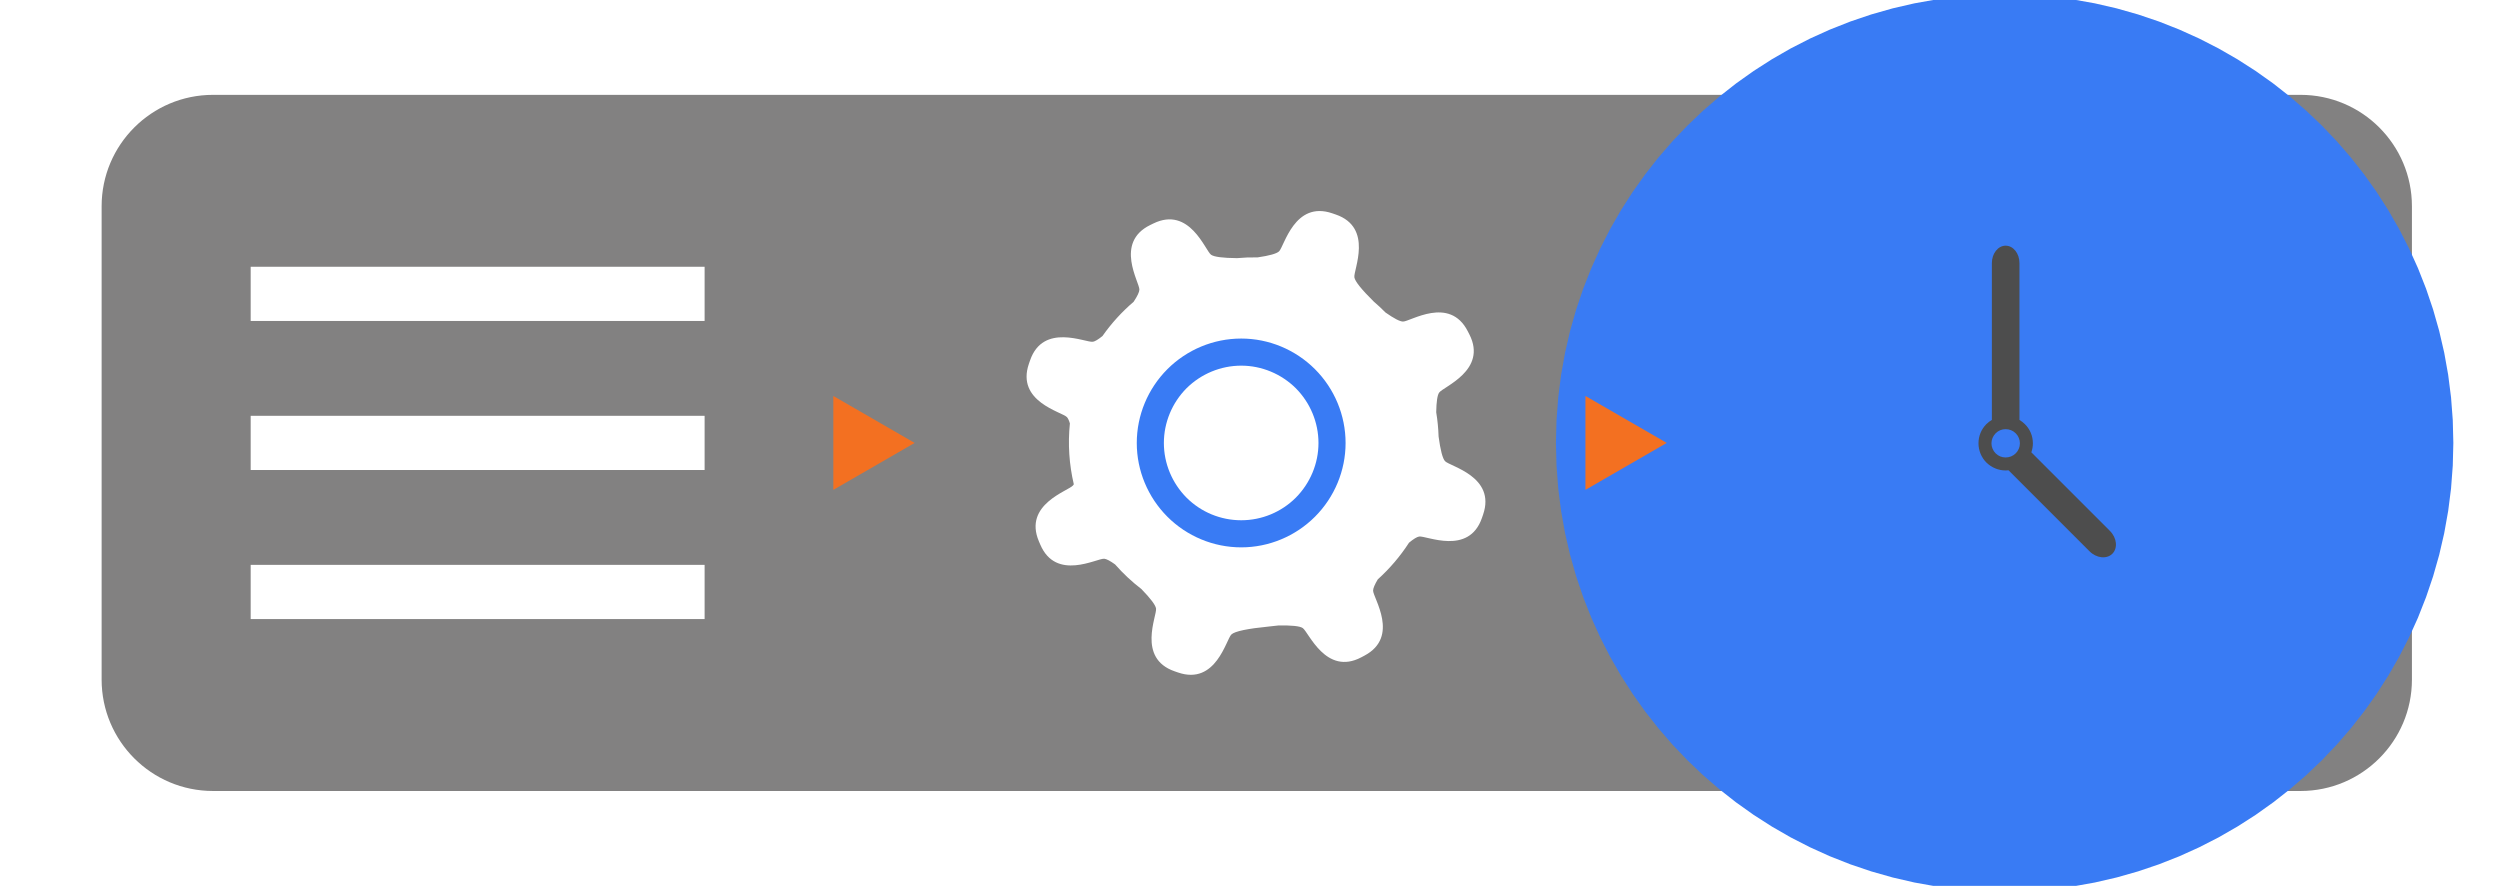
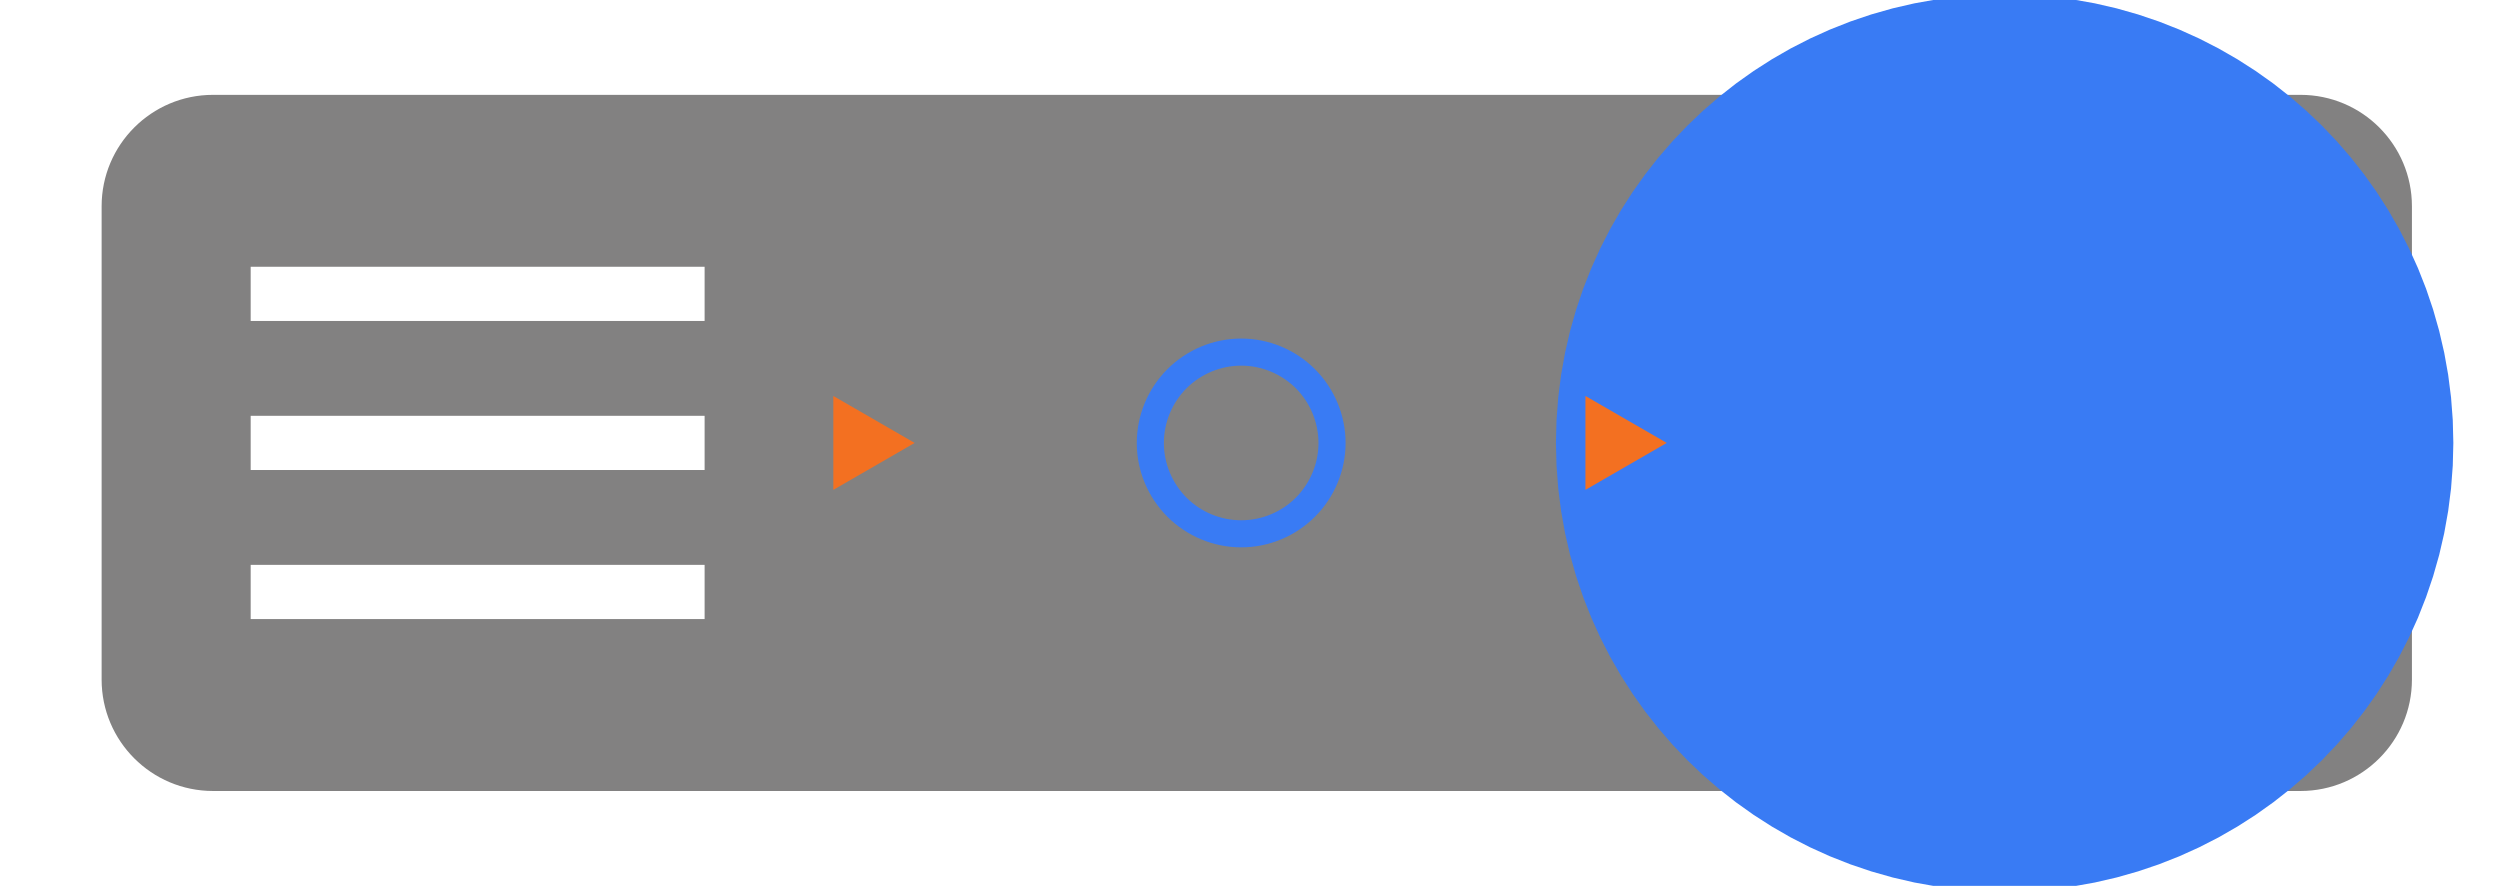
<svg xmlns="http://www.w3.org/2000/svg" style="isolation:isolate" viewBox="0 0 184.5 65.375" width="184.5" height="65.375">
  <defs>
    <clipPath id="_clipPath_2YxBnX6j18O2SNsSexWqxH5qsmLpZ7t6">
      <rect width="184.5" height="65.375" />
    </clipPath>
  </defs>
  <g clip-path="url(#_clipPath_2YxBnX6j18O2SNsSexWqxH5qsmLpZ7t6)">
    <defs>
      <filter id="8yxGijaAxP6Vqq3dJFfgLADEo3GjxtiV" x="0.5" y="0" width="184.5" height="65.375" filterUnits="userSpaceOnUse">
        <feGaussianBlur in="SourceGraphic" stdDeviation="2.147" />
        <feOffset dx="0.5" dy="0" result="pf_100_offsetBlur" />
        <feFlood flood-color="#000000" flood-opacity="0.56" />
        <feComposite in2="pf_100_offsetBlur" operator="in" result="pf_100_dropShadow" />
        <feBlend in="SourceGraphic" in2="pf_100_dropShadow" mode="normal" />
      </filter>
    </defs>
    <g filter="url(#8yxGijaAxP6Vqq3dJFfgLADEo3GjxtiV)">
      <path d="M 15.22 7 L 169.28 7 C 173.817 7 177.5 10.683 177.5 15.22 L 177.5 50.155 C 177.5 54.692 173.817 58.375 169.28 58.375 L 15.22 58.375 C 10.683 58.375 7 54.692 7 50.155 L 7 15.22 C 7 10.683 10.683 7 15.22 7 Z" style="stroke:none;fill:#828181;stroke-miterlimit:10;" />
    </g>
    <g filter="url(#H3zv8DL7TrgOmSOgmOVhyaCS08Y09YEP)">
      <rect x="18.5" y="19.687" width="33.5" height="4" transform="matrix(1,0,0,1,0,0)" fill="rgb(255,255,255)" />
      <rect x="18.5" y="30.687" width="33.5" height="4" transform="matrix(1,0,0,1,0,0)" fill="rgb(255,255,255)" />
      <rect x="18.5" y="41.687" width="33.5" height="4" transform="matrix(1,0,0,1,0,0)" fill="rgb(255,255,255)" />
    </g>
    <defs>
      <filter id="H3zv8DL7TrgOmSOgmOVhyaCS08Y09YEP" x="4.5" y="5.687" width="61.5" height="54" filterUnits="userSpaceOnUse">
        <feGaussianBlur in="SourceGraphic" stdDeviation="2.147" />
        <feOffset dx="0" dy="0" result="pf_100_offsetBlur" />
        <feFlood flood-color="#000000" flood-opacity="0.65" />
        <feComposite in2="pf_100_offsetBlur" operator="in" result="pf_100_dropShadow" />
        <feBlend in="SourceGraphic" in2="pf_100_dropShadow" mode="normal" />
      </filter>
    </defs>
    <g>
      <defs>
        <filter id="LjfJRG6VYzrKbJdEgFGjRTeZpdm7wZ6q" x="68.762" y="8.574" width="47.862" height="48.227" filterUnits="userSpaceOnUse">
          <feGaussianBlur in="SourceGraphic" stdDeviation="2.147" />
          <feOffset dx="1" dy="0" result="pf_100_offsetBlur" />
          <feFlood flood-color="#000000" flood-opacity="0.65" />
          <feComposite in2="pf_100_offsetBlur" operator="in" result="pf_100_dropShadow" />
          <feBlend in="SourceGraphic" in2="pf_100_dropShadow" mode="normal" />
        </filter>
      </defs>
      <g filter="url(#LjfJRG6VYzrKbJdEgFGjRTeZpdm7wZ6q)">
-         <path d=" M 83.234 43.47 Q 84.255 44.522 84.316 44.907 C 84.4 45.431 82.887 48.579 85.694 49.545 C 85.734 49.559 85.897 49.615 85.938 49.629 C 88.745 50.596 89.49 47.184 89.879 46.822 Q 90.256 46.471 92.672 46.234 C 92.893 46.215 93.113 46.191 93.333 46.161 Q 94.815 46.131 95.14 46.349 C 95.58 46.646 96.85 49.899 99.471 48.505 C 99.509 48.486 99.662 48.404 99.699 48.384 C 102.32 46.991 100.333 44.119 100.334 43.587 Q 100.334 43.338 100.68 42.758 C 101.553 41.97 102.331 41.063 102.986 40.051 Q 103.489 39.635 103.73 39.597 C 104.255 39.513 107.402 41.027 108.369 38.22 C 108.383 38.179 108.439 38.016 108.453 37.976 C 109.419 35.169 106.007 34.424 105.645 34.035 Q 105.373 33.742 105.168 32.215 C 105.149 31.612 105.09 31.014 104.992 30.424 Q 105.013 29.255 105.209 28.974 C 105.514 28.538 108.789 27.325 107.441 24.68 C 107.422 24.642 107.343 24.488 107.324 24.451 C 105.976 21.805 103.07 23.742 102.539 23.732 Q 102.198 23.726 101.251 23.064 C 100.974 22.783 100.685 22.513 100.384 22.256 Q 99.024 20.914 98.953 20.468 C 98.869 19.944 100.383 16.796 97.576 15.83 C 97.536 15.816 97.372 15.76 97.332 15.746 C 94.525 14.779 93.78 18.191 93.391 18.553 Q 93.121 18.804 91.811 18.996 C 91.301 18.986 90.795 19.004 90.292 19.051 Q 88.705 19.037 88.375 18.799 C 87.945 18.487 86.789 15.191 84.121 16.492 C 84.083 16.511 83.927 16.587 83.889 16.605 C 81.221 17.907 83.107 20.847 83.087 21.377 Q 83.078 21.643 82.662 22.272 C 81.801 23.007 81.026 23.854 80.362 24.8 Q 79.888 25.185 79.656 25.222 C 79.132 25.306 75.984 23.793 75.018 26.6 C 75.004 26.64 74.948 26.803 74.934 26.843 C 73.967 29.65 77.379 30.396 77.741 30.785 Q 77.855 30.907 77.958 31.247 C 77.801 32.772 77.906 34.288 78.247 35.739 Q 78.221 35.786 78.194 35.819 C 77.861 36.233 74.509 37.214 75.669 39.947 C 75.685 39.986 75.753 40.145 75.77 40.184 C 76.93 42.917 79.964 41.188 80.493 41.235 Q 80.742 41.257 81.293 41.654 C 81.875 42.316 82.524 42.926 83.234 43.47 Z " fill="rgb(255,255,255)" />
-       </g>
+         </g>
      <path d=" M 83.894 32.695 C 83.894 30.645 84.714 28.685 86.154 27.245 C 87.594 25.805 89.554 24.985 91.604 24.985 C 93.644 24.985 95.604 25.805 97.044 27.245 C 98.484 28.685 99.304 30.645 99.304 32.695 C 99.304 34.735 98.484 36.695 97.044 38.135 C 95.604 39.575 93.644 40.395 91.604 40.395 C 89.554 40.395 87.594 39.575 86.154 38.135 C 84.714 36.695 83.894 34.735 83.894 32.695 Z  M 85.894 32.695 C 85.894 31.175 86.504 29.725 87.564 28.655 C 88.634 27.595 90.084 26.985 91.604 26.985 C 93.114 26.985 94.564 27.595 95.634 28.655 C 96.694 29.725 97.304 31.175 97.304 32.695 C 97.304 34.205 96.694 35.655 95.634 36.725 C 94.564 37.795 93.114 38.395 91.604 38.395 C 90.084 38.395 88.634 37.795 87.564 36.725 C 86.504 35.655 85.894 34.205 85.894 32.695 Z " fill-rule="evenodd" fill="rgb(57,123,244)" />
    </g>
    <defs>
      <filter id="TH90QKy9ojAgX0dwDTxU5Ds1TMs7xSro" x="125.387" y="9.131" width="47.113" height="47.113" filterUnits="userSpaceOnUse">
        <feGaussianBlur in="SourceGraphic" stdDeviation="2.147" />
        <feOffset dx="1" dy="0" result="pf_100_offsetBlur" />
        <feFlood flood-color="#000000" flood-opacity="0.65" />
        <feComposite in2="pf_100_offsetBlur" operator="in" result="pf_100_dropShadow" />
        <feBlend in="SourceGraphic" in2="pf_100_dropShadow" mode="normal" />
      </filter>
    </defs>
    <g filter="url(#TH90QKy9ojAgX0dwDTxU5Ds1TMs7xSro)">
      <circle vector-effect="non-scaling-stroke" cx="0" cy="0" r="1" transform="matrix(16.557,0,0,16.557,147.943,32.688)" fill="rgb(235,235,235)" />
    </g>
    <circle vector-effect="non-scaling-stroke" cx="0" cy="0" r="1" transform="matrix(16.557,0,0,16.557,147.943,32.688)" fill="none" stroke-width="2" stroke="rgb(57,123,244)" stroke-linejoin="miter" stroke-linecap="square" stroke-miterlimit="3" />
-     <path d=" M 149.036 30.991 L 149.036 19.413 C 149.036 18.705 148.58 18.131 148.018 18.131 L 148.018 18.131 L 148.018 18.131 C 147.456 18.131 147 18.705 147 19.413 L 147 30.988 C 146.855 31.074 146.719 31.178 146.596 31.298 C 146.222 31.672 146.012 32.18 146.012 32.717 L 146.012 32.717 C 146.012 33.244 146.222 33.761 146.596 34.135 C 146.979 34.509 147.487 34.72 148.014 34.72 C 148.087 34.72 148.159 34.716 148.23 34.708 L 154.207 40.685 C 154.722 41.2 155.477 41.28 155.892 40.865 L 155.892 40.865 L 155.892 40.865 C 156.307 40.45 156.227 39.695 155.712 39.181 L 149.913 33.381 C 149.988 33.169 150.027 32.944 150.027 32.717 C 150.027 32.18 149.816 31.672 149.433 31.298 C 149.313 31.179 149.18 31.076 149.036 30.991 Z  M 146.97 32.717 C 146.97 32.439 147.085 32.17 147.277 31.979 C 147.478 31.777 147.737 31.672 148.014 31.672 C 148.292 31.672 148.561 31.777 148.762 31.979 C 148.954 32.17 149.069 32.439 149.069 32.717 C 149.069 32.995 148.954 33.263 148.762 33.455 C 148.561 33.656 148.292 33.761 148.014 33.761 C 147.737 33.761 147.478 33.656 147.277 33.455 C 147.085 33.263 146.97 32.995 146.97 32.717 L 146.97 32.717 Z " fill-rule="evenodd" fill="rgb(77,77,77)" />
    <polygon points="67.5,32.688,61.5,36.152,61.5,29.223" fill="rgb(243,112,33)" />
    <polygon points="123.005,32.688,117.005,36.152,117.005,29.223" fill="rgb(243,112,33)" />
  </g>
</svg>